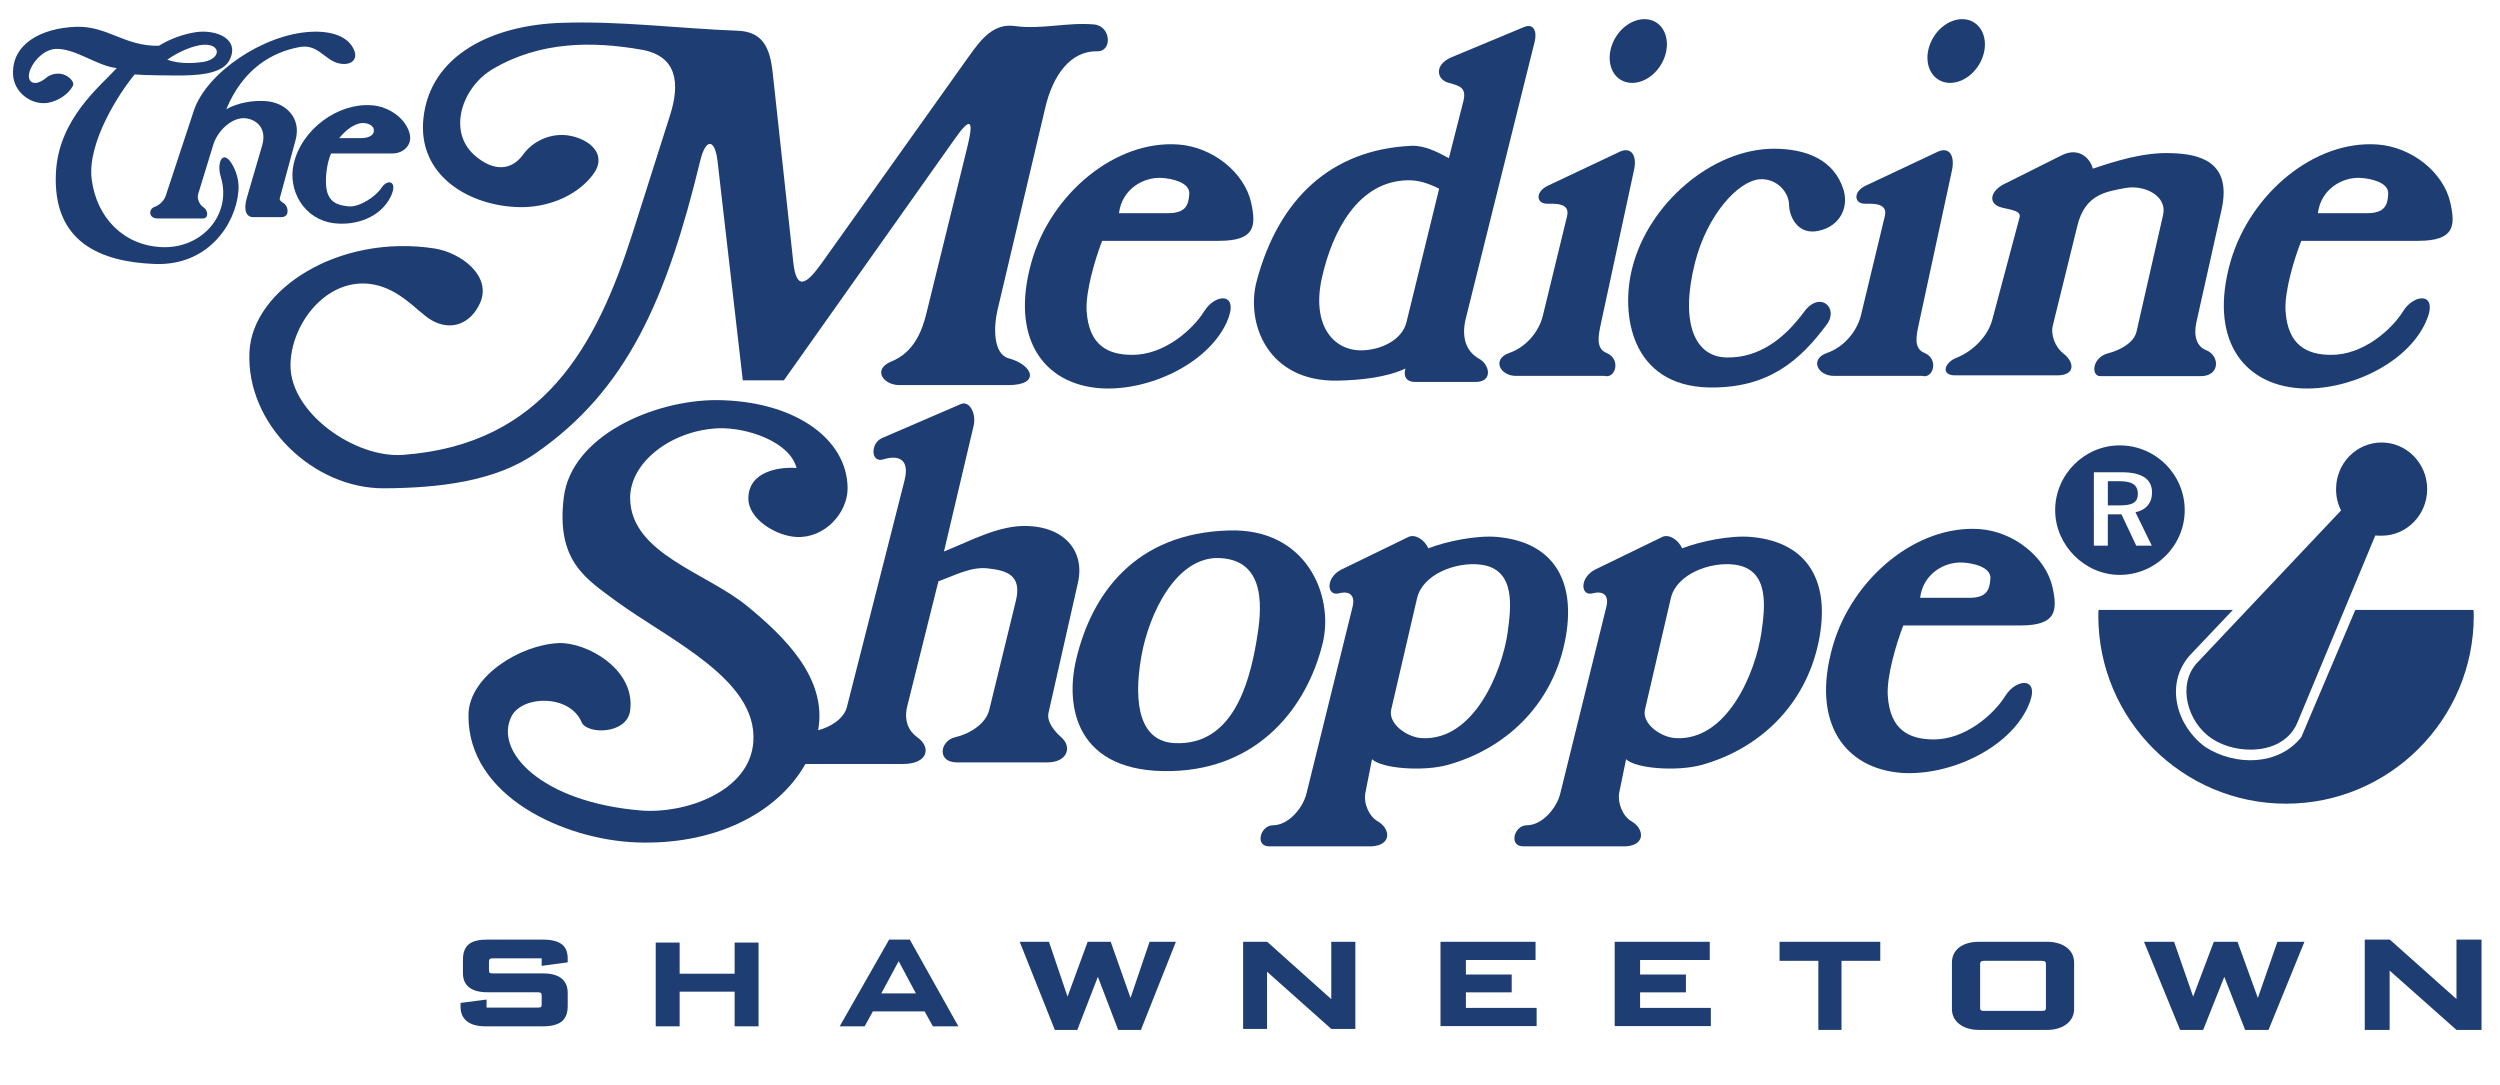
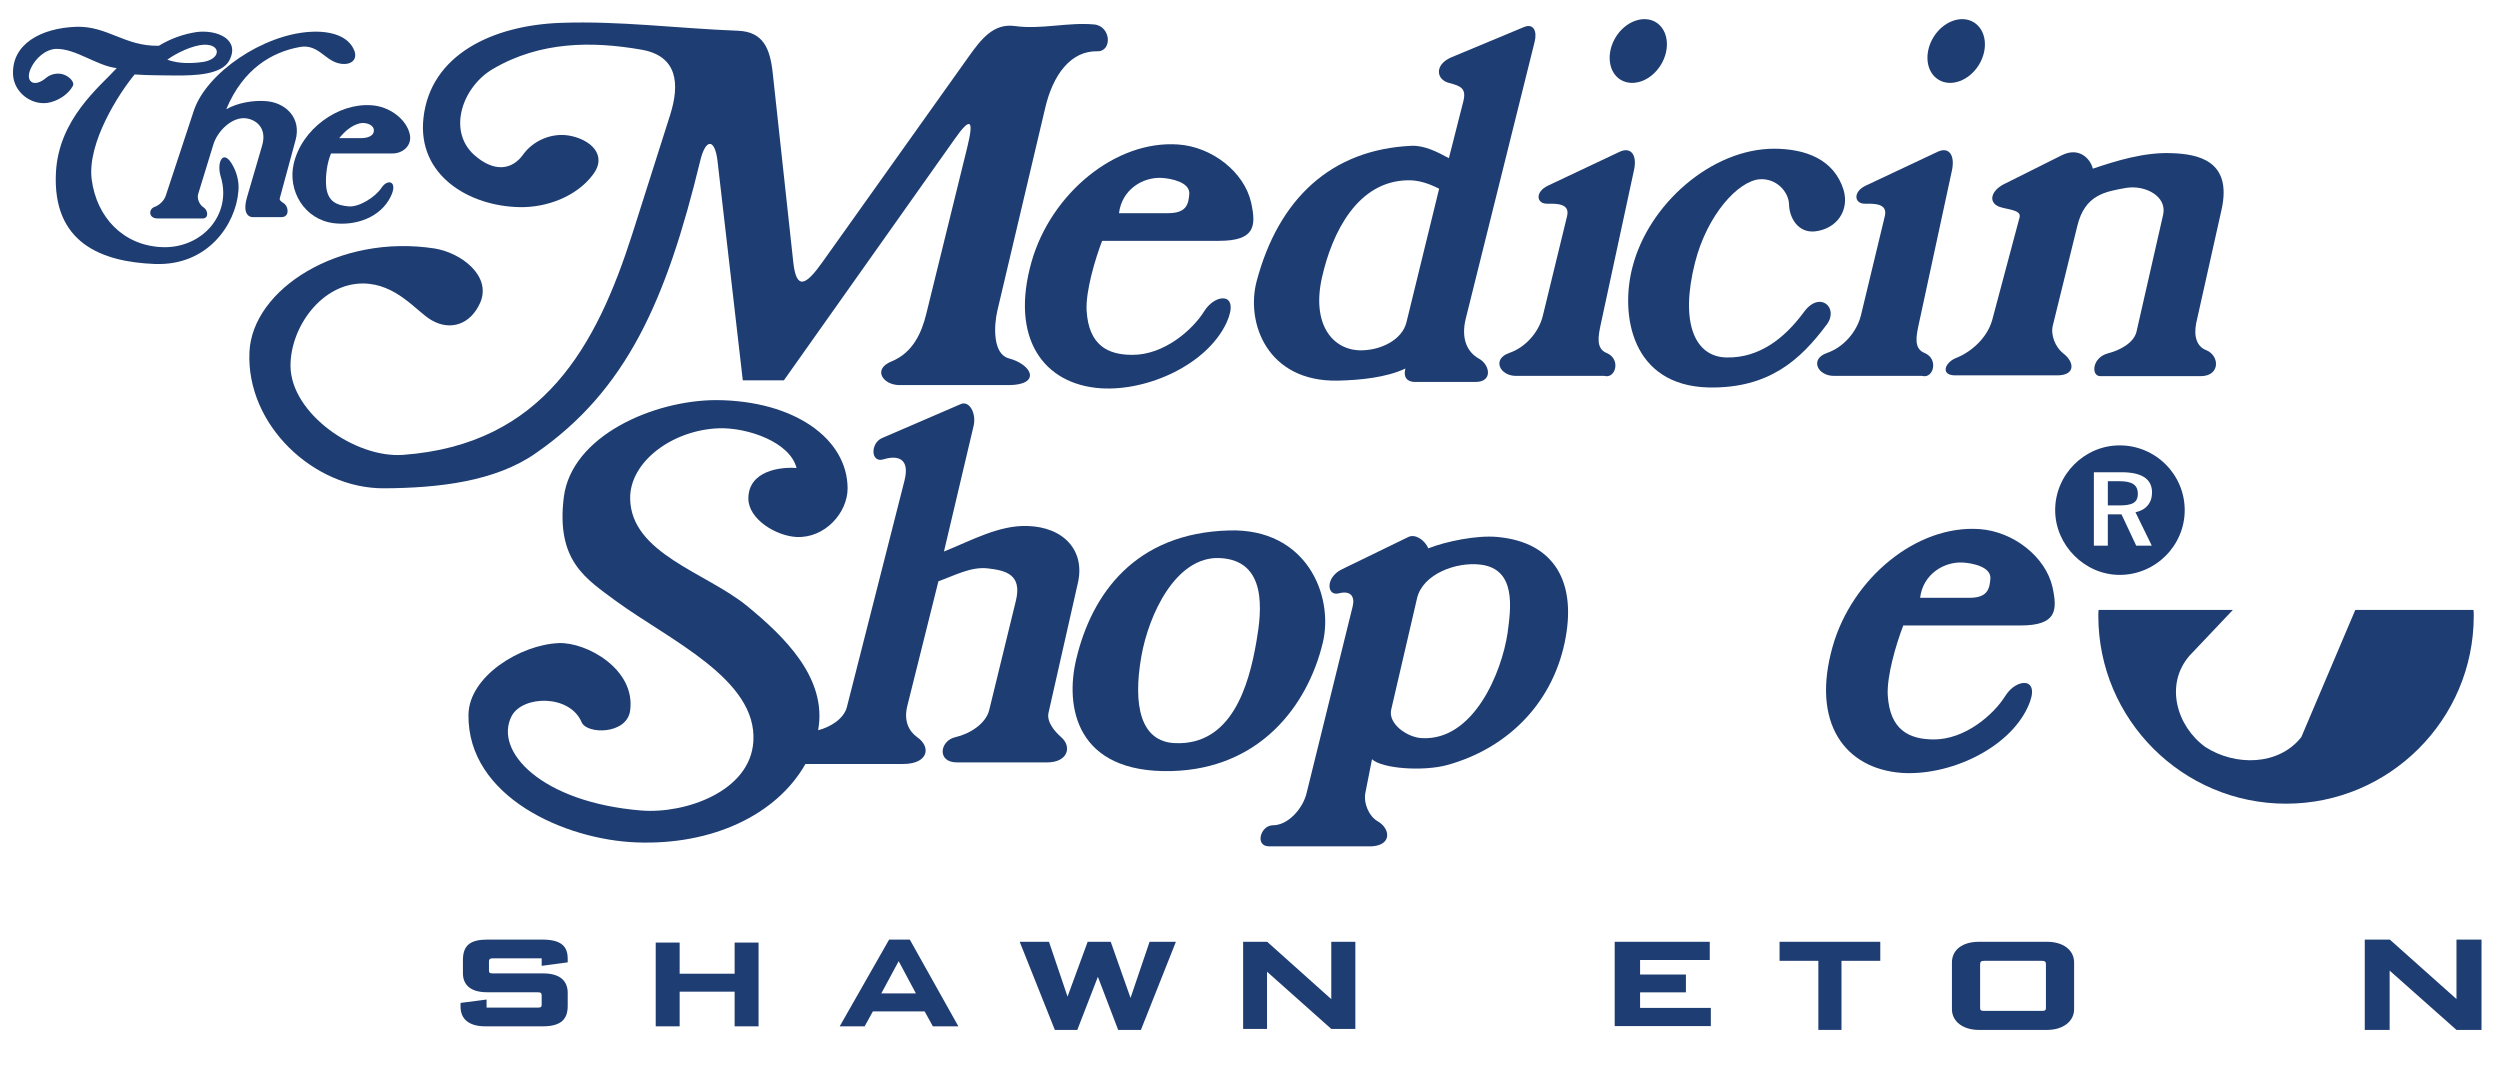
<svg xmlns="http://www.w3.org/2000/svg" viewBox="0 0 696.471 302.353">
  <g id="Layer_2" data-name="Layer 2">
    <path d="M292.096,198.605c-.515,2.492,1.615,5.059,3.519,6.748,3.08,2.637,1.907,7.041-3.89,7.041h-25.155c-5.649,0-4.767-6.089-.366-7.041,3.885-.886,8.433-3.671,9.384-7.56l7.408-30.36c1.833-7.411-2.785-8.511-7.848-9.096-4.694-.511-9.17,1.982-13.715,3.596l-8.656,34.689c-1.027,4.038.297,6.971,2.715,8.73,4.034,2.789,3.082,7.481-3.889,7.481h-27.212c-8.066,14.223-26.033,22.659-47.086,21.852-19.874-.733-47.086-12.685-46.793-35.57.145-10.715,14.445-19.511,25.157-19.955,7.699-.297,21.489,7.259,19.874,18.849-.956,6.674-12.026,6.595-13.493,3.221-3.3-7.848-16.431-7.552-19.508-1.751-5.059,9.751,8.215,24.051,36.16,26.323,12.175.951,30.289-5.283,31.171-19.216,1.174-17.377-23.47-28.312-38.282-39.159-8.289-6.163-16.722-11.079-14.522-28.897,2.127-17.093,25.012-27.067,42.541-27.067,21.633.148,36.452,10.71,36.523,24.566,0,6.826-6.307,13.933-14.225,13.571-5.723-.29-13.422-4.982-13.422-10.704,0-7.779,8.948-8.875,13.422-8.512-1.834-7.259-13.642-11.297-21.563-11.073-12.982.436-24.937,9.314-24.79,19.586.218,15.329,21.196,20.607,32.563,29.918,10.196,8.367,22.445,20.03,19.804,34.618,3.449-.878,7.115-3.155,7.993-6.377l16.062-63.149c1.615-6.377-2.051-7.114-5.867-5.94-3.592,1.104-3.667-4.54-.366-5.934l21.929-9.463c2.349-1.025,4.326,2.496,3.592,5.941l-8.289,35.134c7.701-3.086,15.256-7.338,23.178-7.115,10.336.288,16.134,6.962,14.152,15.771l-8.211,36.303Z" style="fill: #1e3d72; fill-rule: evenodd; stroke-width: 0px;" />
    <path d="M342.4,147.776c-26.186.729-38.212,17.674-42.537,35.714-3.231,13.27-.224,31.974,26.473,31.319,24.348-.592,37.849-17.826,42.174-35.722,3.156-13.2-4.547-31.974-26.11-31.31ZM350.026,178.719c-2.131,12.471-6.971,28.975-22.663,28.311-9.608-.366-11.808-10.492-9.39-24.203,2.052-11.656,9.608-27.871,21.781-27.359,13.422.585,11.734,14.892,10.272,23.251Z" style="fill: #1e3d72; fill-rule: evenodd; stroke-width: 0px;" />
    <path d="M417.277,149.604c-5.867-.585-14.522,1.253-19.359,3.156-1.03-2.347-3.665-4.107-5.577-3.156l-18.552,9.019c-4.627,2.278-4.182,7.56-.807,6.674,3.374-.876,4.47.961,3.885,3.519l-12.908,52.292c-1.03,4.108-5.067,8.801-9.319,8.801-3.518,0-5.132,5.867-1.096,5.867h28.679c5.578-.367,5.137-4.914,1.615-6.959-2.501-1.395-4.038-5.137-3.453-7.992l1.838-9.319c2.789,2.646,14.23,3.453,20.974,1.616,15.992-4.405,28.974-16.36,32.715-34.178,3.522-16.796-2.934-27.867-18.635-29.338ZM420,176.297c-1.615,11-9.463,30.148-23.915,29.337-4.111-.218-9.467-4.028-8.504-7.988l7.186-30.956c1.54-6.746,10.926-10.263,17.751-9.386,10.048,1.248,8.359,12.318,7.481,18.992Z" style="fill: #1e3d72; fill-rule: evenodd; stroke-width: 0px;" />
-     <path d="M488.056,149.604c-5.933-.585-14.519,1.253-19.434,3.156-1.03-2.347-3.667-4.107-5.57-3.156l-18.56,9.019c-4.549,2.278-4.182,7.56-.807,6.674,3.374-.876,4.47.961,3.885,3.519l-12.908,52.292c-1.03,4.108-5.059,8.801-9.318,8.801-3.523,0-5.13,5.867-1.023,5.867h28.679c5.499-.367,5.059-4.914,1.544-6.959-2.492-1.395-3.963-5.137-3.451-7.992l1.911-9.319c2.71,2.646,14.155,3.453,20.974,1.616,15.915-4.405,28.897-16.36,32.637-34.178,3.519-16.796-2.866-27.867-18.559-29.338ZM490.696,176.297c-1.615,11-9.463,30.148-23.908,29.337-4.115-.218-9.463-4.028-8.511-7.988l7.184-30.956c1.546-6.746,10.934-10.263,17.753-9.386,10.048,1.248,8.433,12.318,7.481,18.992Z" style="fill: #1e3d72; fill-rule: evenodd; stroke-width: 0px;" />
    <path d="M562.867,174.249c10.118,0,10.338-4.186,8.945-10.637-1.904-8.507-10.926-15.548-20.32-16.211-17.521-1.243-35.492,13.646-40.918,32.638-6.089,21.348,3.374,34.108,19.216,35.282,13.126.878,29.703-6.605,35.129-18.338,3.959-8.511-3.077-8.214-6.234-3.155-3.229,5.211-11.222,12.252-20.096,12.173-6.674-.066-12.1-2.567-12.685-12.318-.299-5.356,2.345-14.3,4.326-19.434h32.637ZM546.8,156.716c2.644.145,7.923,1.174,7.703,4.47-.222,3.008-.878,5.356-5.867,5.356h-13.715c.81-6.671,6.75-10.114,11.878-9.826Z" style="fill: #1e3d72; fill-rule: evenodd; stroke-width: 0px;" />
    <path d="M590.516,124.079c-9.83,0-17.971,8.144-17.971,18.04,0,9.76,8.218,18.041,17.971,18.041,9.974,0,18.119-8.137,18.119-18.041-.004-9.969-8.145-18.04-18.119-18.04ZM599.468,152.024h-4.335l-4.107-8.73h-3.812v8.73h-3.885v-20.463h7.696c5.722,0,8.508,1.907,8.511,5.644,0,2.864-1.685,4.914-4.618,5.499l4.549,9.319Z" style="fill: #1e3d72; fill-rule: evenodd; stroke-width: 0px;" />
    <path d="M595.575,137.579c0,2.492-1.616,3.222-5.125,3.222h-3.231v-6.748h3.152c3.519,0,5.204.959,5.204,3.526Z" style="fill: #1e3d72; fill-rule: evenodd; stroke-width: 0px;" />
    <path d="M689.157,171.605c0,28.826-23.474,52.292-52.294,52.292-28.818,0-52.292-23.462-52.292-52.292,0-.589,0-1.174.079-1.685h37.399l-12.022,12.685c-7.041,8-3.671,19.733,4.395,25.529,8.224,5.279,20.32,5.279,26.697-2.789l15.037-35.426h32.93c.07.511.07,1.1.07,1.685Z" style="fill: #1e3d72; fill-rule: evenodd; stroke-width: 0px;" />
-     <path d="M676.183,136.257c0,7.193-5.723,12.982-12.685,12.982-.593-.004-1.179-.004-1.764-.07l-21.711,52.141c-3.812,9.096-16.867,9.174-23.908,4.404-6.748-4.549-9.681-15.037-3.964-21.126l40.045-42.389c-.94-1.838-1.417-3.877-1.392-5.941,0-7.184,5.653-12.982,12.694-12.982,6.962,0,12.685,5.798,12.685,12.982Z" style="fill: #1e3d72; fill-rule: evenodd; stroke-width: 0px;" />
-     <path d="M673.687,67.093c10.118,0,10.414-4.177,8.944-10.633-1.903-8.508-10.849-15.548-20.311-16.207-17.529-1.249-35.426,13.64-40.926,32.637-6.089,21.415,3.374,34.174,19.212,35.278,13.126.878,29.781-6.604,35.137-18.337,3.951-8.508-3.086-8.215-6.241-3.156-3.222,5.208-11.222,12.252-20.096,12.179-6.597,0-12.1-2.567-12.685-12.322-.297-5.356,2.347-14.304,4.395-19.438h32.572ZM657.627,49.564c2.637.148,7.915,1.174,7.696,4.474-.145,3.007-.878,5.352-5.867,5.352h-13.715c.81-6.672,6.748-10.118,11.885-9.826Z" style="fill: #1e3d72; fill-rule: evenodd; stroke-width: 0px;" />
    <path d="M611.857,89.901c-.8,3.889.222,6.674,2.719,7.629,3.885,1.542,3.962,7.26-1.471,7.26h-28.015c-2.567,0-2.349-5.208,2.27-6.383,3.156-.807,7.115-2.858,7.848-6.014l7.411-32.563c1.166-5.211-5.066-8.363-10.345-7.481-5.577,1.03-11.445,1.762-13.57,10.637l-6.819,27.722c-.662,2.64.734,6.014,2.855,7.699,3.233,2.423,3.523,6.163-1.61,6.163h-28.456c-4.173,0-2.933-3.663.442-4.914,4.325-1.76,8.577-5.719,9.903-10.56l7.626-28.603c.512-2.127-3.819-2.127-5.788-2.934-3.086-1.318-2.056-4.474,1.384-6.238l16.137-8.066c4.99-2.492,8.068,1.174,8.656,3.737,6.53-2.196,14.3-4.622,21.86-4.326,7.552.224,17.012,2.131,14.012,15.697l-7.048,31.538Z" style="fill: #1e3d72; fill-rule: evenodd; stroke-width: 0px;" />
    <path d="M472.219,73.112c-4.326,17.089.077,26.404,8.874,26.475,8.941.148,15.981-5.207,21.482-12.689,4.404-6.014,9.76-1.173,6.385,3.445-7.404,9.975-16.203,17.896-32.926,17.604-21.711-.515-24.645-20.463-21.271-33.444,4.47-17.674,22.071-33.004,39.382-33.074,8.952,0,16.801,3.007,19.441,11.441,1.685,5.648-1.76,10.855-7.923,11.588-4.769.512-7.193-3.814-7.259-7.556-.152-3.592-3.596-7.259-8.144-6.966-6.011.442-14.667,9.905-18.041,23.178Z" style="fill: #1e3d72; fill-rule: evenodd; stroke-width: 0px;" />
    <path d="M534.557,90.267c-.664,3.156-1.542,6.823,1.606,8.068,4.038,1.692,2.422,7.263-.656,6.385h-24.57c-4.626,0-6.819-4.694-1.982-6.383,4.549-1.54,8.289-5.792,9.463-10.414l6.674-27.722c.886-3.667-3.229-3.449-5.499-3.449-3.007.075-3.519-3.3.222-5.059l19.944-9.388c3.229-1.541,4.914.955,4.038,5.132l-9.241,42.83Z" style="fill: #1e3d72; fill-rule: evenodd; stroke-width: 0px;" />
    <path d="M551.279,18.1c-2.719,4.4-7.778,6.234-11.222,4.107-3.519-2.125-4.107-7.477-1.392-11.881s7.77-6.234,11.222-4.107c3.518,2.2,4.107,7.481,1.392,11.881Z" style="fill: #1e3d72; fill-rule: evenodd; stroke-width: 0px;" />
    <path d="M462.677,18.1c-2.71,4.4-7.695,6.234-11.222,4.107-3.443-2.125-4.028-7.477-1.318-11.881,2.71-4.404,7.778-6.234,11.222-4.107,3.451,2.2,4.037,7.481,1.318,11.881Z" style="fill: #1e3d72; fill-rule: evenodd; stroke-width: 0px;" />
    <path d="M445.966,90.267c-.662,3.156-1.47,6.823,1.608,8.068,4.1,1.692,2.492,7.263-.593,6.385h-24.636c-4.549,0-6.748-4.694-1.911-6.383,4.549-1.54,8.289-5.792,9.393-10.414l6.744-27.722c.886-3.667-3.221-3.449-5.499-3.449-3.077.075-3.518-3.3.222-5.059l19.878-9.388c3.229-1.541,4.989.955,4.03,5.132l-9.234,42.83Z" style="fill: #1e3d72; fill-rule: evenodd; stroke-width: 0px;" />
    <path d="M427.548,11.574c.658-2.64-.149-5.207-3.004-4.032l-20.24,8.433c-4.771,2.055-4.183,6.232-.664,7.114,3.374.882,4.914,1.542,4.03,5.134l-4.03,15.844c-3.229-1.76-6.819-3.592-10.415-3.447-22.445,1.03-37.04,14.815-43.13,37.696-3.077,11.519,2.864,28.093,22.59,27.726,6.385-.149,13.566-.882,18.849-3.374-.656,2.274.374,3.741,2.644,3.741h16.867c4.914,0,4.037-4.771,1.03-6.456-3.453-1.907-5.059-5.719-3.741-11.149l19.216-77.23ZM391.829,89.756c-1.173,4.916-7.114,7.848-12.758,7.848-7.848-.075-13.715-7.259-10.782-20.314,2.855-12.689,9.975-26.845,23.908-27.064,3.011-.073,5.796.878,8.73,2.345l-9.097,37.185Z" style="fill: #1e3d72; fill-rule: evenodd; stroke-width: 0px;" />
    <path d="M339.611,67.093c10.118,0,10.341-4.177,8.948-10.633-1.907-8.508-10.855-15.548-20.316-16.207-17.459-1.249-35.426,13.64-40.856,32.637-6.085,21.415,3.378,34.174,19.216,35.278,13.13.878,29.704-6.604,35.129-18.337,3.816-8.508-3.077-8.215-6.232-3.156-3.227,5.208-11.222,12.252-20.098,12.179-6.67,0-12.099-2.567-12.684-12.322-.297-5.356,2.347-14.304,4.325-19.438h32.568ZM323.622,49.564c2.64.148,7.919,1.174,7.699,4.474-.222,3.007-.878,5.352-5.937,5.352h-13.644c.81-6.672,6.75-10.118,11.882-9.826Z" style="fill: #1e3d72; fill-rule: evenodd; stroke-width: 0px;" />
    <path d="M305.655,14.286c-7.259-.145-12.322,6.381-14.522,15.989l-13.275,56.252c-1.025,4.4-1.243,12.026,3.082,13.273,6.896,1.834,9.019,7.483,0,7.483h-30.362c-4.549,0-7.63-4.401-2.201-6.601,6.09-2.492,8.438-8.214,9.682-13.273l11.441-46.5c1.833-7.478.956-8.582-3.522-2.197l-47.6,67.252h-11.442l-7.04-61.093c-.734-6.307-3.304-6.454-4.841,0-9.39,38.723-20.463,63.882-45.837,81.413-11.222,7.848-26.989,9.681-42.319,9.751-19.508.077-38.355-17.674-37.405-37.988.803-17.46,24.933-32.931,51.556-28.826,7.408,1.173,15.915,7.629,12.76,15.033-2.641,6.089-8.29,8.066-13.642,4.914-4.182-2.422-9.681-10.121-18.996-10.192-11.515-.074-20.314,12.173-20.24,23.029.144,13.2,18.04,25.671,31.314,24.719,39.241-2.864,53.977-30.586,63.882-61.463l10.563-33.223c2.789-8.803,1.982-16.429-7.919-18.189-13.862-2.422-28.312-2.347-41.441,5.352-8.438,4.916-12.758,17.089-5.281,23.912,5.649,5.059,10.637,4.177,13.644,0,2.715-3.816,7.774-6.163,12.76-5.356,6.089,1.03,11,5.504,6.599,11.073-4.549,5.941-12.758,9.023-20.241,8.875-13.937-.219-28.603-8.726-26.845-24.79,1.909-17.674,19.289-25.888,38.286-26.548,16.5-.585,32.269,1.54,49.358,2.2,7.041.293,8.948,4.914,9.682,11.955l5.722,52.66c.882,7.848,3.592,6.159,7.993,0l40.926-57.499c3.447-4.841,6.896-9.241,12.758-8.433,7.334,1.025,14.74-1.1,22.078-.442,4.841.442,5.134,7.626.882,7.478Z" style="fill: #1e3d72; fill-rule: evenodd; stroke-width: 0px;" />
    <path d="M109.462,42.745c2.57,0,5.429-2.056,4.696-5.356-.956-4.252-5.723-7.774-10.712-8.066-9.311-.66-19.434,6.674-21.633,16.356-1.689,7.332,2.859,15.473,11.218,16.507,6.016.734,12.986-1.54,15.846-7.481,2.055-4.256-.878-4.989-2.567-2.422-1.685,2.567-6.234,5.504-9.241,5.207-3.004-.297-5.941-1.1-6.234-6.014-.148-2.716.293-6.163,1.392-8.73h17.234ZM100.147,34.382c1.392-.371,3.592.145,3.959,1.54.367,1.467-.956,2.567-3.592,2.567h-6.016c1.689-2.055,3.449-3.518,5.649-4.107Z" style="fill: #1e3d72; fill-rule: evenodd; stroke-width: 0px;" />
    <path d="M93.913,17.515c-3.592-1.1-5.574-5.352-10.484-4.4-7.626,1.392-15.697,6.014-20.39,17.311,3.231-1.834,7.556-2.492,10.782-2.274,5.644.293,10.266,4.622,8.507,10.93l-4.4,16.207c-.148.66.882,1.1,1.392,1.541,1.1,1.03,1.319,3.665-.955,3.665h-7.848c-1.907,0-2.789-1.98-1.689-5.574l4.182-14.303c1.54-5.134-1.907-7.556-4.985-7.701-3.741-.074-7.483,3.741-8.582,7.334l-4.252,13.862c-.366,1.319.442,3.008,1.541,3.667,1.318.878,1.392,3.078-.222,3.078h-12.615c-2.567,0-2.567-2.64-.807-3.225,1.392-.511,2.64-1.76,3.082-3.082l7.844-23.763c3.522-10.486,19.289-21.266,32.637-21.93,5.648-.293,10.563,1.248,12.104,5.356,1.025,3.007-1.834,4.252-4.841,3.3Z" style="fill: #1e3d72; fill-rule: evenodd; stroke-width: 0px;" />
    <path d="M64.428,45.382c-2.419-3.741-4.108,0-2.934,3.814,3.229,10.559-5.207,20.092-16.356,19.656-10.781-.442-18.189-8.289-19.581-18.774-1.397-10.267,7.775-24.348,11.953-29.337,4.107.293,7.629.218,11.663.293,4.914,0,12.47-.145,14.667-4.108,3.225-6.01-3.449-8.726-9.093-7.992-3.714.56-7.278,1.858-10.486,3.814-9.533.218-14.303-5.578-23.103-5.281-9.681.367-17.892,4.767-17.526,13.275.219,4.989,5.059,8.581,9.608,7.921,2.789-.444,5.723-2.274,7.041-4.696.66-1.245-1.322-2.859-2.64-3.225-1.467-.515-3.449-.149-4.698.874-3.592,3.077-6.085,1.025-4.325-2.641,1.248-2.715,4.032-5.207,6.966-5.356,5.504-.144,11.445,4.771,16.944,5.356-4.84,5.281-16.137,14.156-16.944,29.044-1.025,19.656,12.689,24.935,27.504,25.522,14.815.589,22.588-11.069,23.321-20.24.293-2.712-.515-5.644-1.98-7.919ZM56.802,12.456c4.84-.148,4.767,3.889,0,4.767-2.934.44-6.744.66-10.197-.589,2.567-1.903,7.115-4.032,10.197-4.177Z" style="fill: #1e3d72; fill-rule: evenodd; stroke-width: 0px;" />
  </g>
  <g id="Layer_10" data-name="Layer 10">
    <path d="M158.157,280.234c0,3.478-1.593,5.688-6.945,5.688h-16.008c-4.734,0-6.9-2.174-6.9-5.469v-1.053l7.253-.941v2.248h14.374c.841,0,.972-.292.972-.835v-2.572c0-.617-.265-.87-1.106-.87h-14.064c-4.953,0-6.766-2.319-6.766-5.289v-3.693c0-4.384,2.389-5.691,6.945-5.691h15.124c5.616,0,7.121,2.103,7.121,5.399v.944l-7.254.976v-2.1h-13.576c-.708,0-1.106.145-1.106.906v2.499c0,.546.176.799,1.017.799h14.062c4.91,0,6.856,2.245,6.856,5.434v3.623Z" style="fill: #1e3d72; stroke-width: 0px;" />
    <path d="M204.66,285.922v-9.656h-15.319v9.656h-6.664v-23.333h6.664v8.676h15.319v-8.676h6.664v23.333h-6.664Z" style="fill: #1e3d72; stroke-width: 0px;" />
    <path d="M259.886,285.922l-2.302-4.165h-14.406l-2.301,4.165h-6.946l13.771-24.167h5.755l13.533,24.167h-7.104ZM250.361,267.77l-4.842,8.986h9.644l-4.802-8.986Z" style="fill: #1e3d72; stroke-width: 0px;" />
    <path d="M317.848,286.922h-6.34l-5.65-14.795-5.735,14.795h-6.254l-9.79-24.549h8.152l5.174,15.274,5.606-15.274h6.426l5.52,15.643,5.304-15.643h7.332l-9.747,24.549Z" style="fill: #1e3d72; stroke-width: 0px;" />
    <path d="M370.88,286.647l-17.898-15.939v15.939h-6.661v-24.274h6.706l17.853,15.978v-15.978h6.706v24.274h-6.706Z" style="fill: #1e3d72; stroke-width: 0px;" />
-     <path d="M401.305,285.856v-23.483h26.48v5.071h-19.407v4.048h12.765v4.965h-12.765v4.331h19.709v5.068h-26.782Z" style="fill: #1e3d72; stroke-width: 0px;" />
-     <path d="M449.835,285.856v-23.483h26.48v5.071h-19.407v4.048h12.765v4.965h-12.765v4.331h19.709v5.068h-26.782Z" style="fill: #1e3d72; stroke-width: 0px;" />
+     <path d="M449.835,285.856v-23.483h26.48v5.071h-19.407v4.048h12.765v4.965h-12.765v4.331h19.709v5.068h-26.782" style="fill: #1e3d72; stroke-width: 0px;" />
    <path d="M513.017,267.673v19.248h-6.444v-19.248h-10.807v-5.301h28.057v5.301h-10.807Z" style="fill: #1e3d72; stroke-width: 0px;" />
    <path d="M577.824,281.144c0,3.422-3.113,5.778-7.517,5.778h-19.005c-4.452,0-7.515-2.355-7.515-5.778v-12.991c0-3.533,2.92-5.781,7.515-5.781h19.005c4.405,0,7.517,2.248,7.517,5.781v12.991ZM552.882,267.673c-.959,0-1.245.222-1.245.956v12.146c0,.626.191.848,1.101.848h16.132c.91,0,1.101-.222,1.101-.848v-12.146c0-.734-.287-.956-1.243-.956h-15.846Z" style="fill: #1e3d72; stroke-width: 0px;" />
-     <path d="M631.98,286.922h-6.512l-5.803-14.795-5.89,14.795h-6.423l-10.055-24.549h8.373l5.314,15.274,5.758-15.274h6.6l5.67,15.643,5.448-15.643h7.531l-10.01,24.549Z" style="fill: #1e3d72; stroke-width: 0px;" />
    <path d="M684.346,286.922l-18.621-16.525v16.525h-6.93v-25.167h6.977l18.574,16.565v-16.565h6.977v25.167h-6.977Z" style="fill: #1e3d72; stroke-width: 0px;" />
  </g>
</svg>